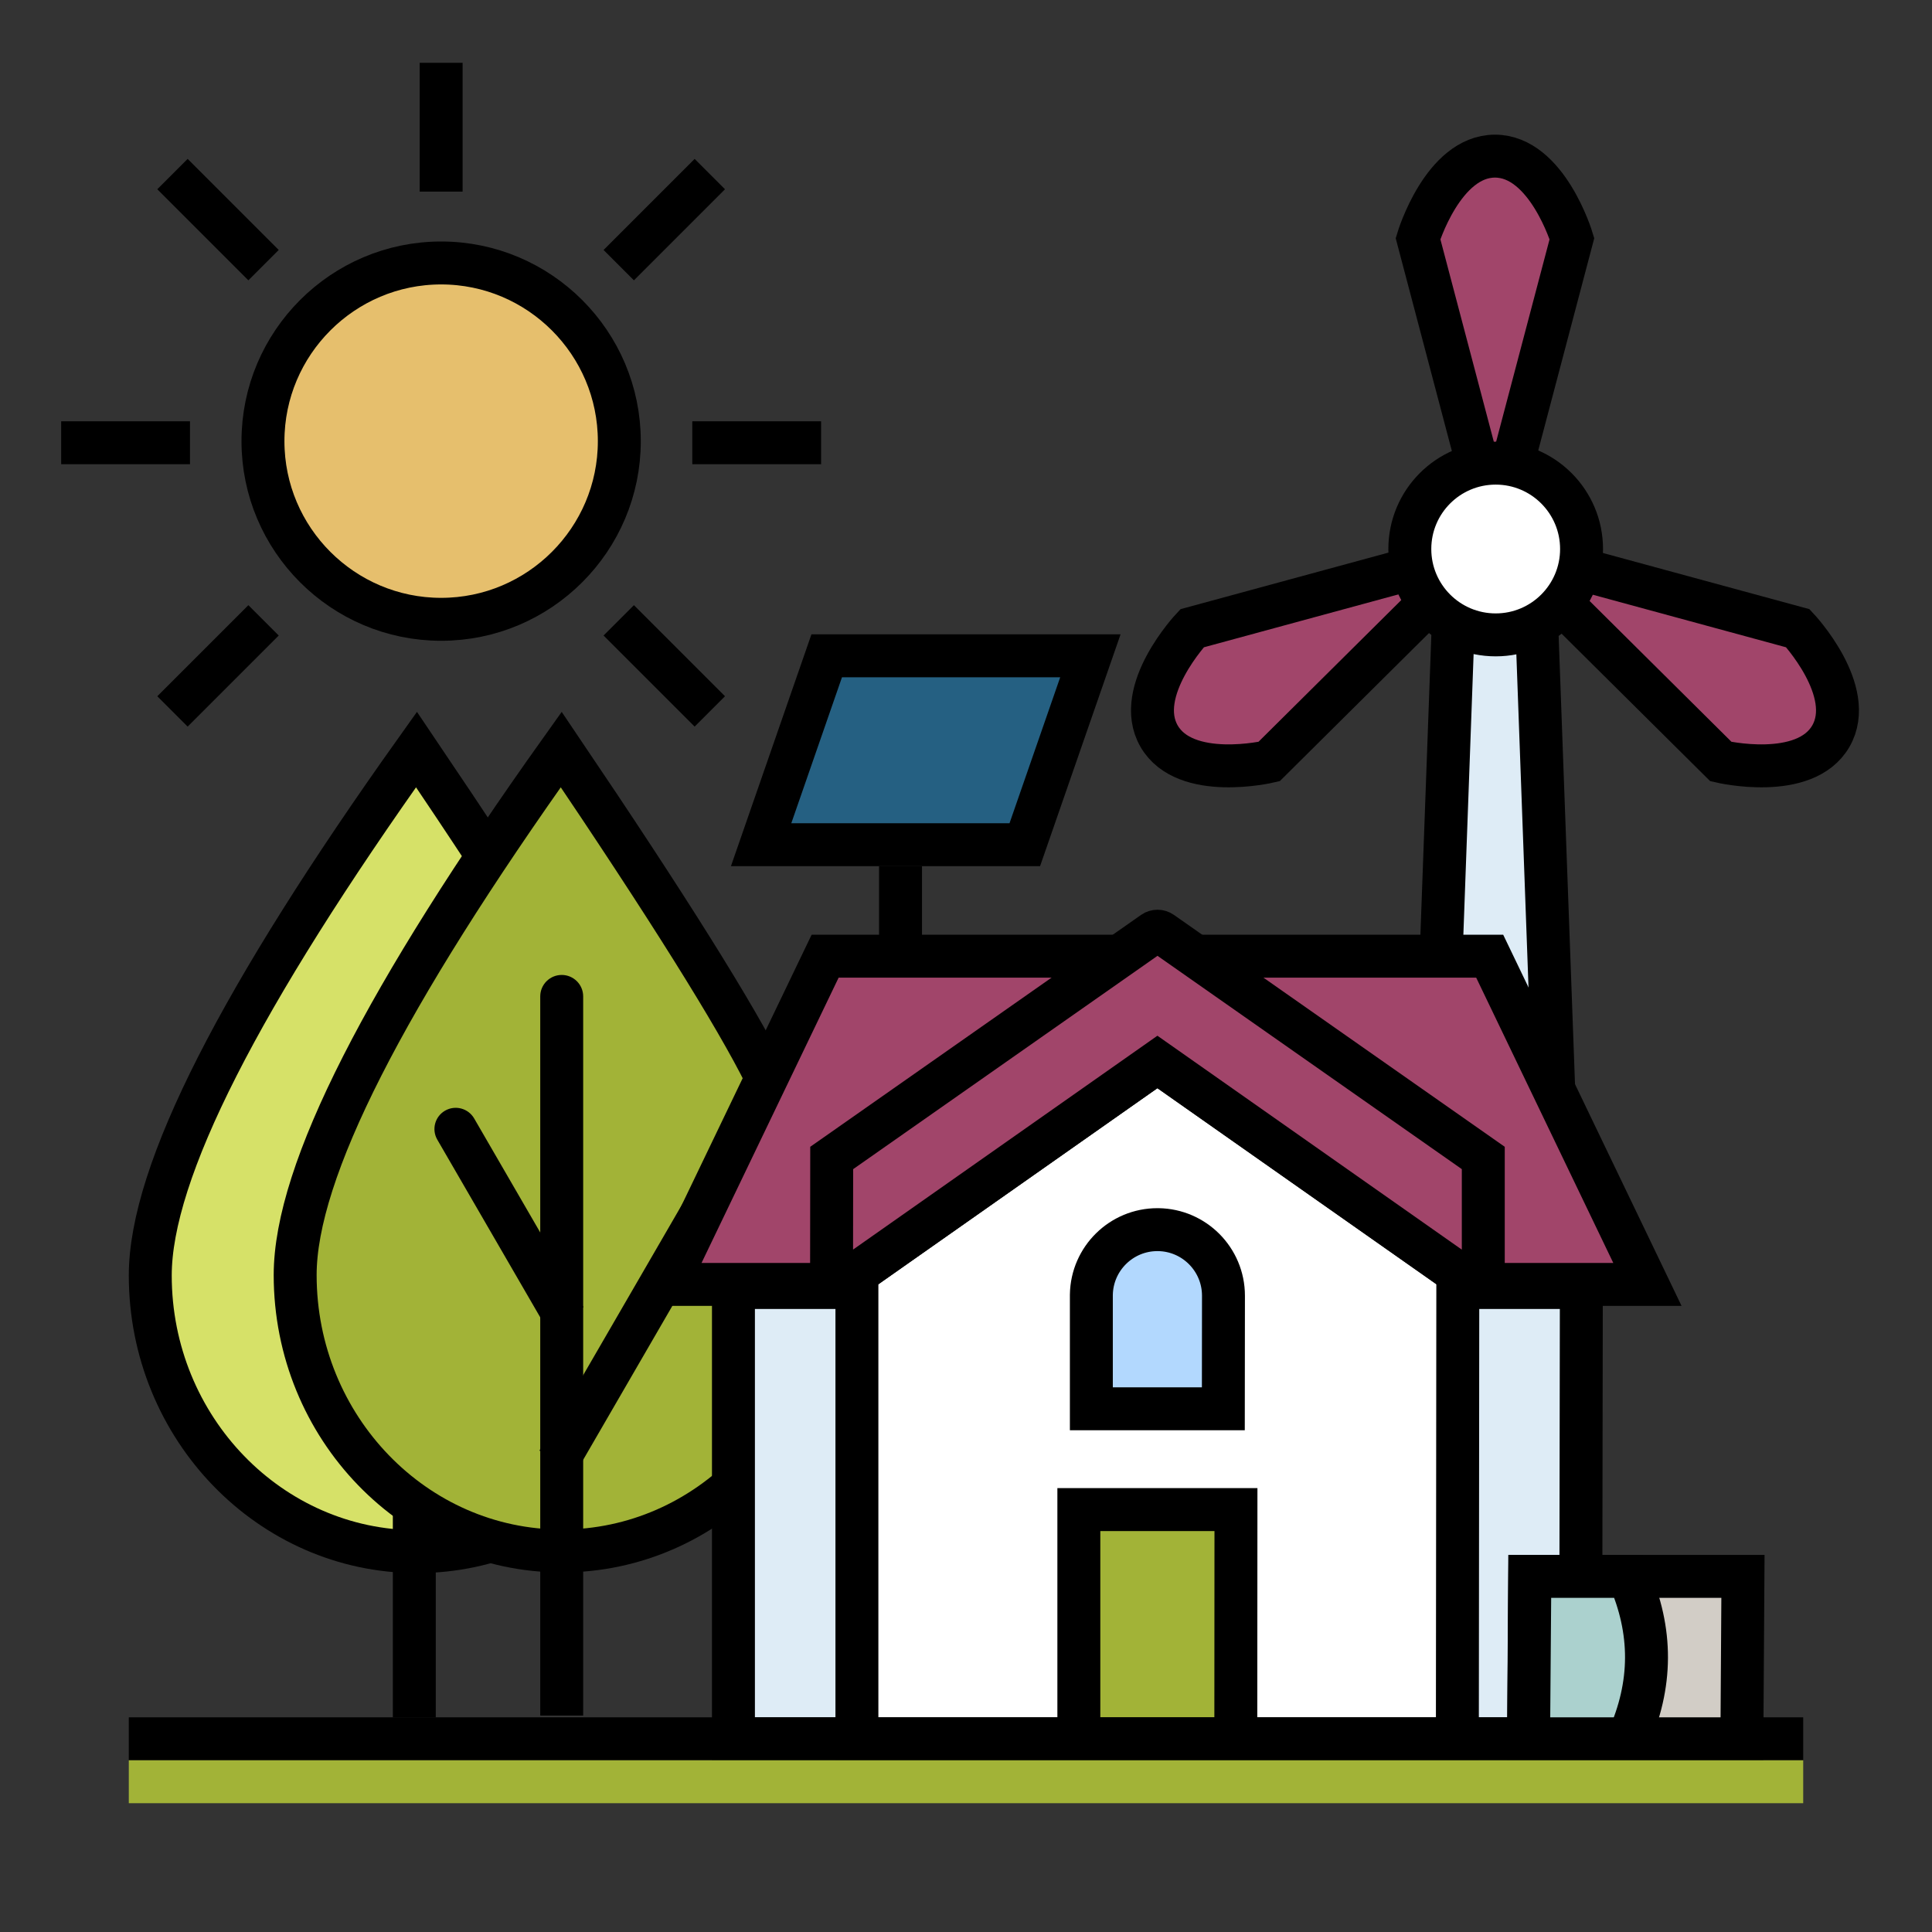
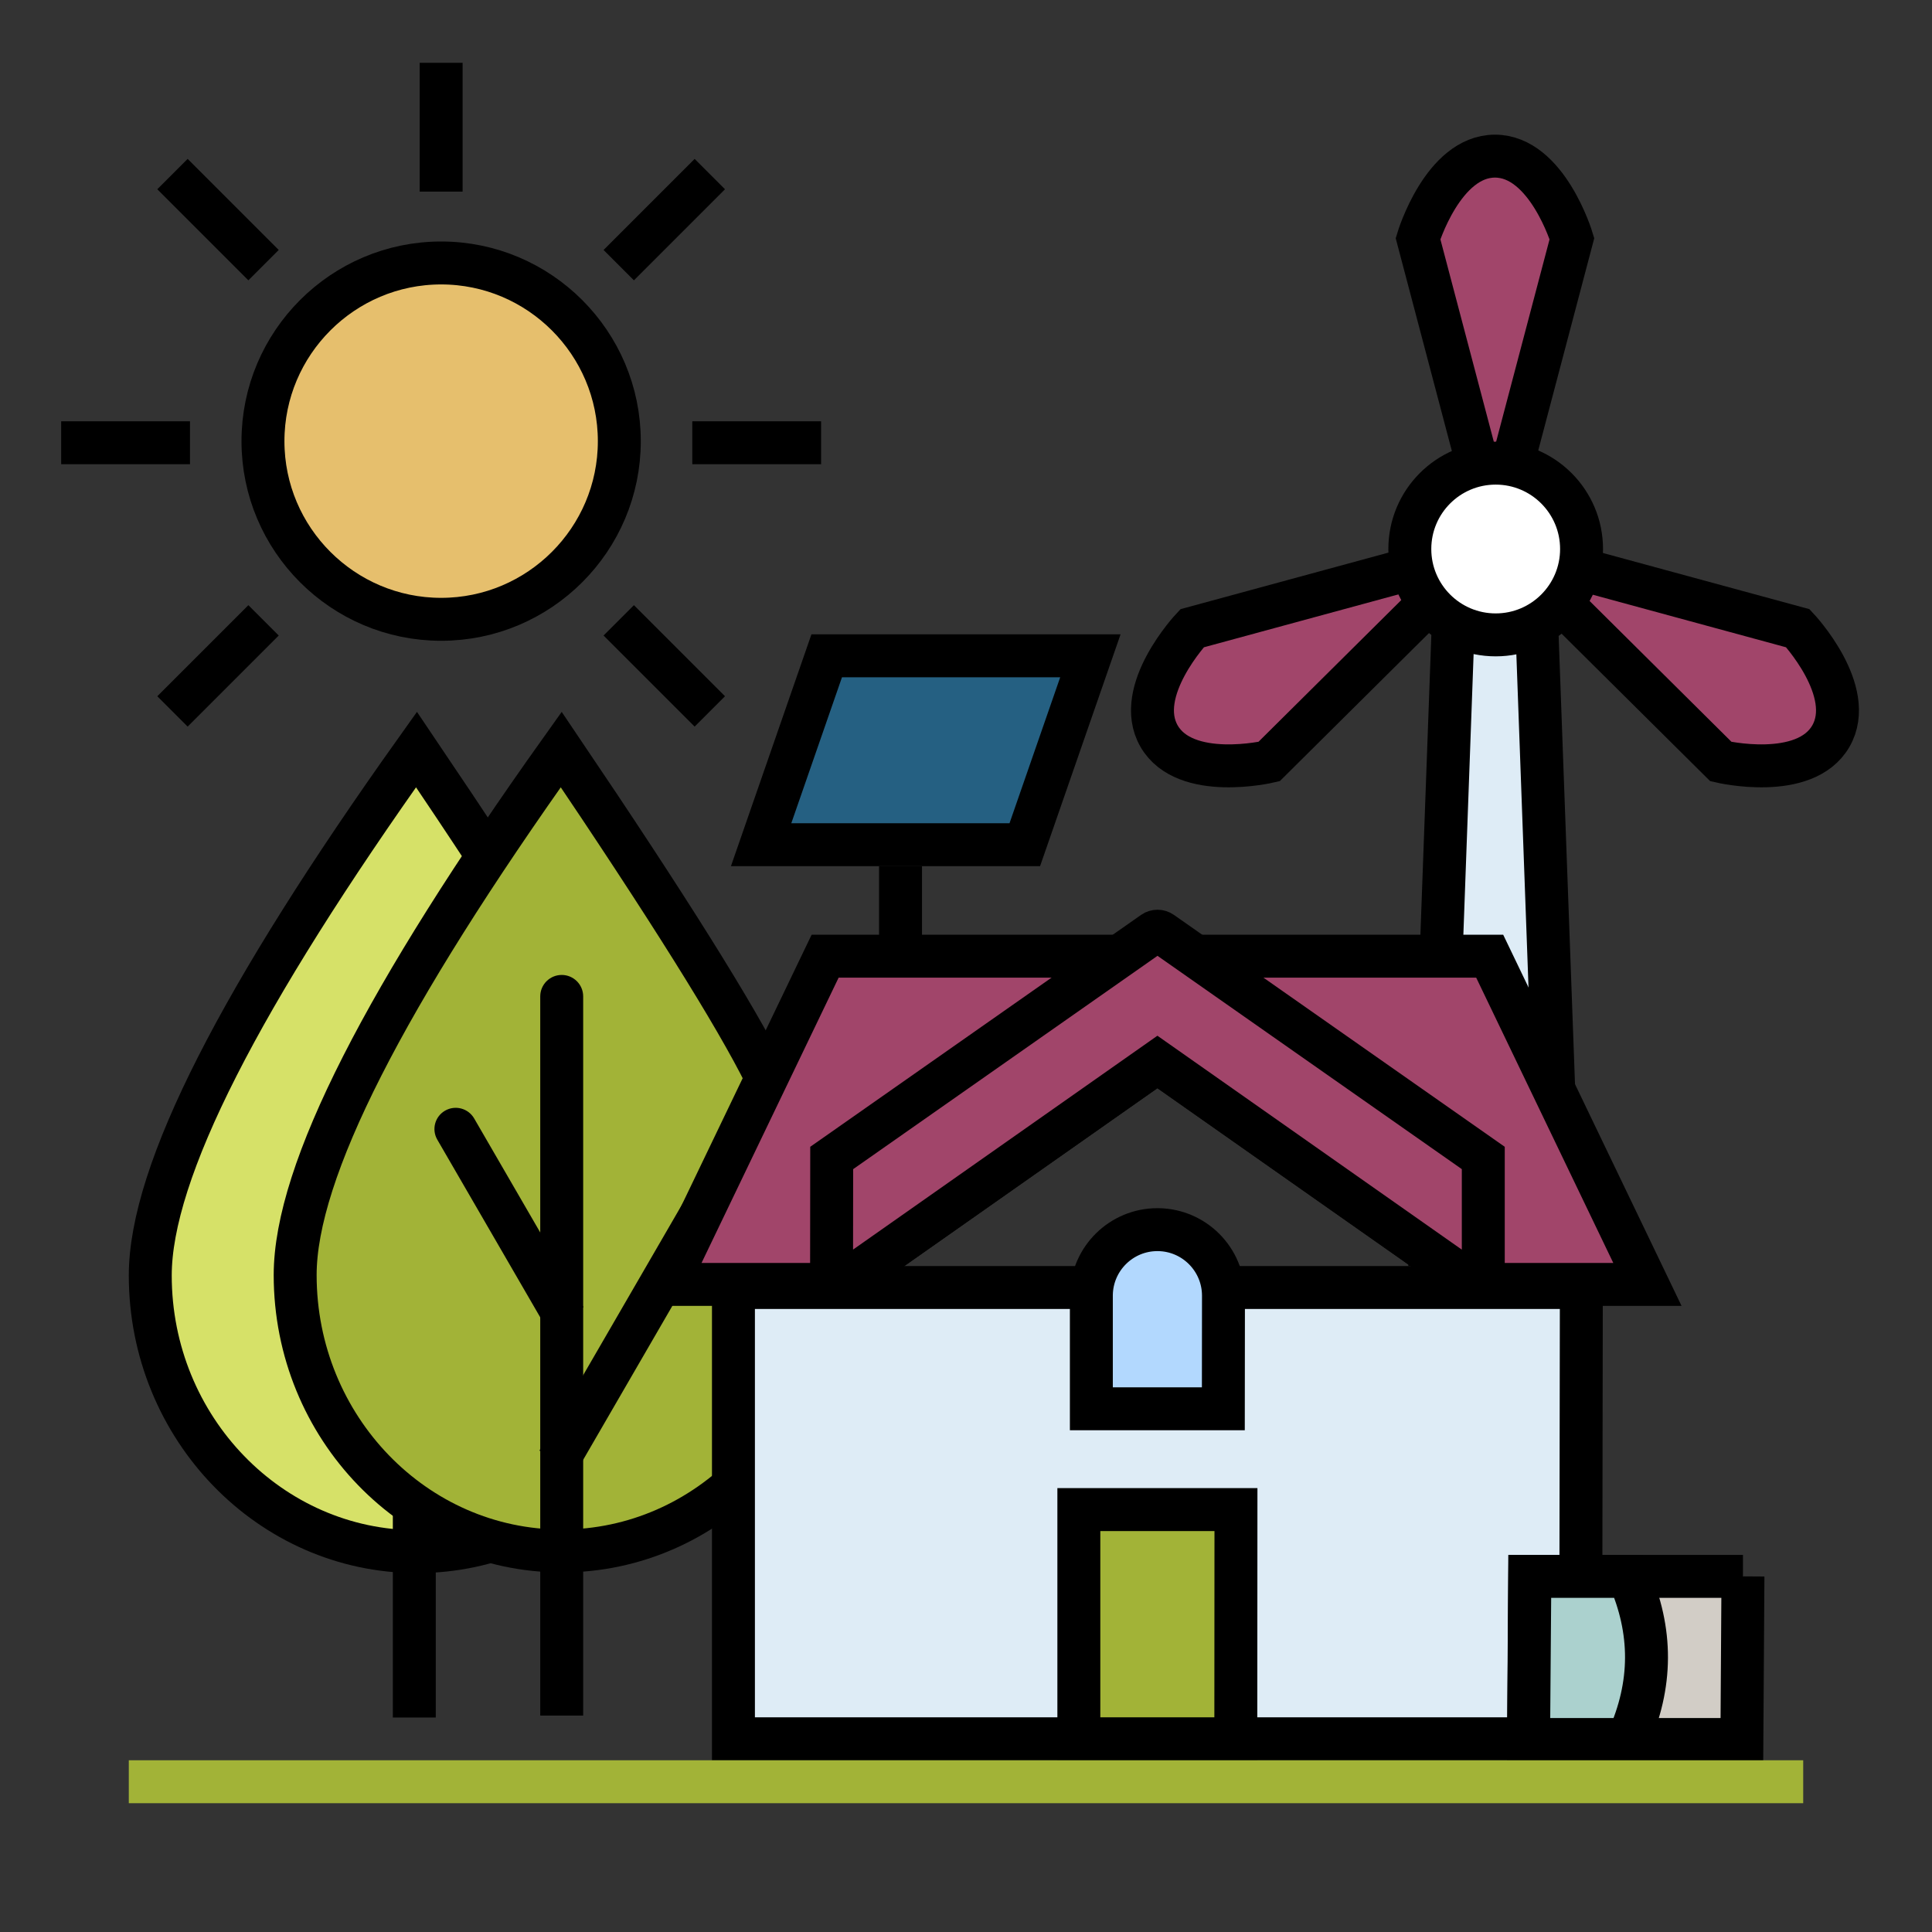
<svg xmlns="http://www.w3.org/2000/svg" xmlns:xlink="http://www.w3.org/1999/xlink" width="1080px" height="1080px" viewBox="0 0 1080 1080" version="1.1">
  <rect x="0" y="0" width="1080" height="1080" fill="#333333" stroke="none" />
  <title>illu_wpc_ergebnis-teaser</title>
  <defs>
-     <polygon id="path-1" points="0.28 -1.8189894e-12 54 -1.8189894e-12 53.72 64 -7.45517637e-16 64" />
-   </defs>
+     </defs>
  <g id="illu_wpc_ergebnis-teaser" stroke="none" stroke-width="1" fill="none" fill-rule="evenodd">
    <g id="Baum" transform="translate(233.1, 679.057) rotate(-360) translate(-233.1, -679.057) translate(72, 398)">
      <path d="M160.825,20.984 C220.134,108.724 258.247,169.533 275.083,203.455 C298.222,250.078 310.2,287.216 310.2,315 C310.2,357.614 293.443,396.258 266.346,424.242 C239.383,452.088 202.165,469.371 161.1,469.371 C120.035,469.371 82.817,452.088 55.854,424.242 C28.757,396.258 12,357.614 12,315 C12,256.988 62.405,159.105 160.825,20.984 Z" id="Path" stroke="#000000" stroke-width="24" fill="#D6E168" />
      <path d="M159.6,147.6 C166.227,147.6 171.6,152.973 171.6,159.6 L171.6,562.114 L171.6,562.114 L147.6,562.114 L147.6,159.6 C147.6,152.973 152.973,147.6 159.6,147.6 Z" id="Rectangle" fill="#000000" />
    </g>
    <g id="Baum" transform="translate(314, 678.5) rotate(-360) translate(-314, -678.5) translate(153, 398)">
      <path d="M160.731,20.99 C219.996,108.653 258.082,169.409 274.906,203.303 C298.029,249.888 310,286.996 310,314.757 C310,357.335 293.255,395.947 266.176,423.907 C239.23,451.731 202.038,469 161,469 C119.962,469 82.77,451.731 55.824,423.907 C28.745,395.947 12,357.335 12,314.757 C12,256.791 62.374,158.985 160.731,20.99 Z" id="Path" stroke="#000000" stroke-width="24" fill="#A2B337" />
      <path d="M161,147 C167.627,147 173,152.373 173,159 L173,561 L173,561 L149,561 L149,159 C149,152.373 154.373,147 161,147 Z" id="Rectangle" fill="#000000" />
      <path d="M202.578,256.608 C209.105,256.595 214.406,261.876 214.419,268.403 C214.419,268.417 214.419,268.43 214.419,268.444 L214.171,430.479 L214.171,430.479 L190.452,430.526 L190.701,268.49 C190.711,261.934 196.022,256.621 202.578,256.608 Z" id="Rectangle-Copy" fill="#000000" transform="translate(202.445, 343.555) rotate(-330) translate(-202.445, -343.555) " />
      <path d="M129.434,213.853 C135.978,213.84 141.293,219.135 141.305,225.678 C141.305,225.692 141.305,225.706 141.305,225.72 L141.118,347.595 L141.118,347.595 L117.339,347.641 L117.526,225.766 C117.536,219.193 122.861,213.866 129.434,213.853 Z" id="Rectangle-Copy-2" fill="#000000" transform="translate(129.331, 280.736) scale(-1, 1) rotate(-330) translate(-129.331, -280.736) " />
    </g>
    <g id="Windkraft" transform="translate(626.437, 87.277)" stroke="#000000" stroke-width="24">
      <polygon id="Fill-21" fill="#DEECF6" points="231.075 219.646 245.264 608.446 173.264 608.446 187.454 219.646" />
      <path d="M349.487,213.525 C349.487,213.525 335.607,167.4 306.464,167.4 C277.322,167.4 263.441,213.525 263.441,213.525 L306.464,376.523 L349.487,213.525 Z" id="Fill-33" fill="#A1456A" transform="translate(306.464, 271.962) rotate(120) translate(-306.464, -271.962) " />
      <path d="M155.087,213.525 C155.087,213.525 141.207,167.4 112.064,167.4 C82.922,167.4 69.041,213.525 69.041,213.525 L112.064,376.523 L155.087,213.525 Z" id="Fill-33-Copy" fill="#A1456A" transform="translate(112.064, 271.962) rotate(-120) translate(-112.064, -271.962) " />
      <path d="M252.287,46.125 C252.287,46.125 238.407,0 209.264,0 C180.122,0 166.241,46.125 166.241,46.125 L209.264,209.123 L252.287,46.125 Z" id="Fill-33" fill="#A1456A" />
      <circle id="Oval" fill="#FFFFFF" cx="209.663" cy="219.623" r="48" />
    </g>
    <g id="Group-4" transform="translate(354, 505)" stroke="#000000" stroke-width="24">
      <g id="Haus-Copy-2" transform="translate(44, 20)">
        <path d="M485.981,194.726 L485.583,447 L12,447 L12,194.726 L485.981,194.726 Z" id="Path-9" fill="#DEECF6" />
-         <path d="M249,14.951 L416.973,139.794 L416.675,447 L81.021,447 L81.021,139.798 L249,14.951 Z" id="Path-9-Copy" fill="#FFFFFF" />
        <path d="M292.908,318.874 L292.826,447 L205.084,447 L205.084,318.874 L292.908,318.874 Z" id="Path-9" fill="#A2B337" />
        <path d="M248.999,162.377 L249.545,162.381 C259.525,162.526 268.546,166.633 275.108,173.2 C281.791,179.887 285.925,189.126 285.926,199.331 L285.854,262.526 L212.074,262.526 L212.074,199.386 L212.079,198.677 C212.254,188.621 216.444,179.545 223.111,172.983 C229.774,166.424 238.915,162.377 249,162.377 L248.999,162.377 Z" id="Combined-Shape" fill="#B2D8FE" />
      </g>
      <g id="Dach-Copy-3" fill="#A1456A">
        <path d="M478.745,29.51 L566.92,213 L469.971,213 L293,88.641 L116.029,213 L19.08,213 L107.255,29.51 L478.745,29.51 Z" id="Rectangle-Copy-17" />
        <path d="M293.05,15.539 C293.853,15.539 294.656,15.781 295.346,16.264 L475.167,142.31 L475.167,213 L469.971,213 L293,88.641 L116.029,213 L110.846,213 L110.925,142.315 L290.754,16.264 C291.443,15.781 292.246,15.539 293.05,15.539 Z" id="Path-9-Copy" />
      </g>
    </g>
    <g id="Sonne" transform="translate(34.2, 35.1)" stroke="#000000" stroke-width="24">
      <path d="M212.4,111.9 C239.858,111.9 264.755,123.078 282.789,141.115 C300.824,159.153 312,184.055 312,211.519 C312,238.979 300.827,263.869 282.795,281.897 C264.76,299.929 239.861,311.1 212.4,311.1 C184.939,311.1 160.04,299.929 142.005,281.897 C123.973,263.869 112.8,238.979 112.8,211.519 C112.8,184.055 123.976,159.153 142.011,141.115 C160.045,123.078 184.942,111.9 212.4,111.9 Z" id="Path" fill="#E6BF6D" />
      <line x1="0" y1="212.4" x2="72" y2="212.4" id="Line-Copy" />
      <line x1="352.8" y1="212.4" x2="424.8" y2="212.4" id="Line-Copy-2" />
      <line x1="176.4" y1="36" x2="248.4" y2="36" id="Line-Copy" transform="translate(212.4, 36) rotate(-270) translate(-212.4, -36) " />
      <line x1="301.134" y1="87.666" x2="373.134" y2="87.666" id="Line-Copy" transform="translate(337.134, 87.666) rotate(-225) translate(-337.134, -87.666) " />
      <line x1="51.666" y1="337.134" x2="123.666" y2="337.134" id="Line-Copy-2" transform="translate(87.666, 337.134) rotate(-225) translate(-87.666, -337.134) " />
      <line x1="301.134" y1="337.134" x2="373.134" y2="337.134" id="Line-Copy" transform="translate(337.134, 337.134) rotate(-135) translate(-337.134, -337.134) " />
      <line x1="51.666" y1="87.666" x2="123.666" y2="87.666" id="Line-Copy-2" transform="translate(87.666, 87.666) rotate(-135) translate(-87.666, -87.666) " />
    </g>
    <g id="Wärmepumpe" transform="translate(842.4, 869.2)" stroke="#000000" stroke-width="24">
-       <path d="M131.922,12 L131.331,103.2 L12.078,103.2 L12.669,12 L131.922,12 Z" id="Rectangle-Copy-3" fill="#D2CDC6" />
+       <path d="M131.922,12 L131.331,103.2 L12.078,103.2 L12.669,12 L131.922,12 " id="Rectangle-Copy-3" fill="#D2CDC6" />
      <path d="M68.001,12 C74.691,27.182 78.06,42.359 78.001,57.553 C77.941,72.779 74.442,87.987 67.609,103.2 L12.094,103.2 L12.807,12 Z" id="Rectangle" fill="#ABD1CE" />
    </g>
    <g id="Boden" transform="translate(72, 960)">
-       <rect id="Rectangle" fill="#000000" x="0" y="0" width="936" height="24" />
      <rect id="Rectangle-Copy" fill="#A2B337" x="0" y="24" width="936" height="24" />
    </g>
    <g id="PV" transform="translate(408.6, 354.6)">
      <rect id="Rectangle" fill="#000000" x="82.8" y="129.6" width="24" height="48" />
      <path d="M200.931,12 L164.264,117.6 L16.869,117.6 L53.536,12 L200.931,12 Z" id="Rectangle" stroke="#000000" stroke-width="24" fill="#256082" />
    </g>
    <g id="Oval" transform="translate(669, 366)">
      <mask id="mask-2" fill="white">
        <use xlink:href="#path-1" />
      </mask>
      <g id="Mask" />
    </g>
  </g>
</svg>